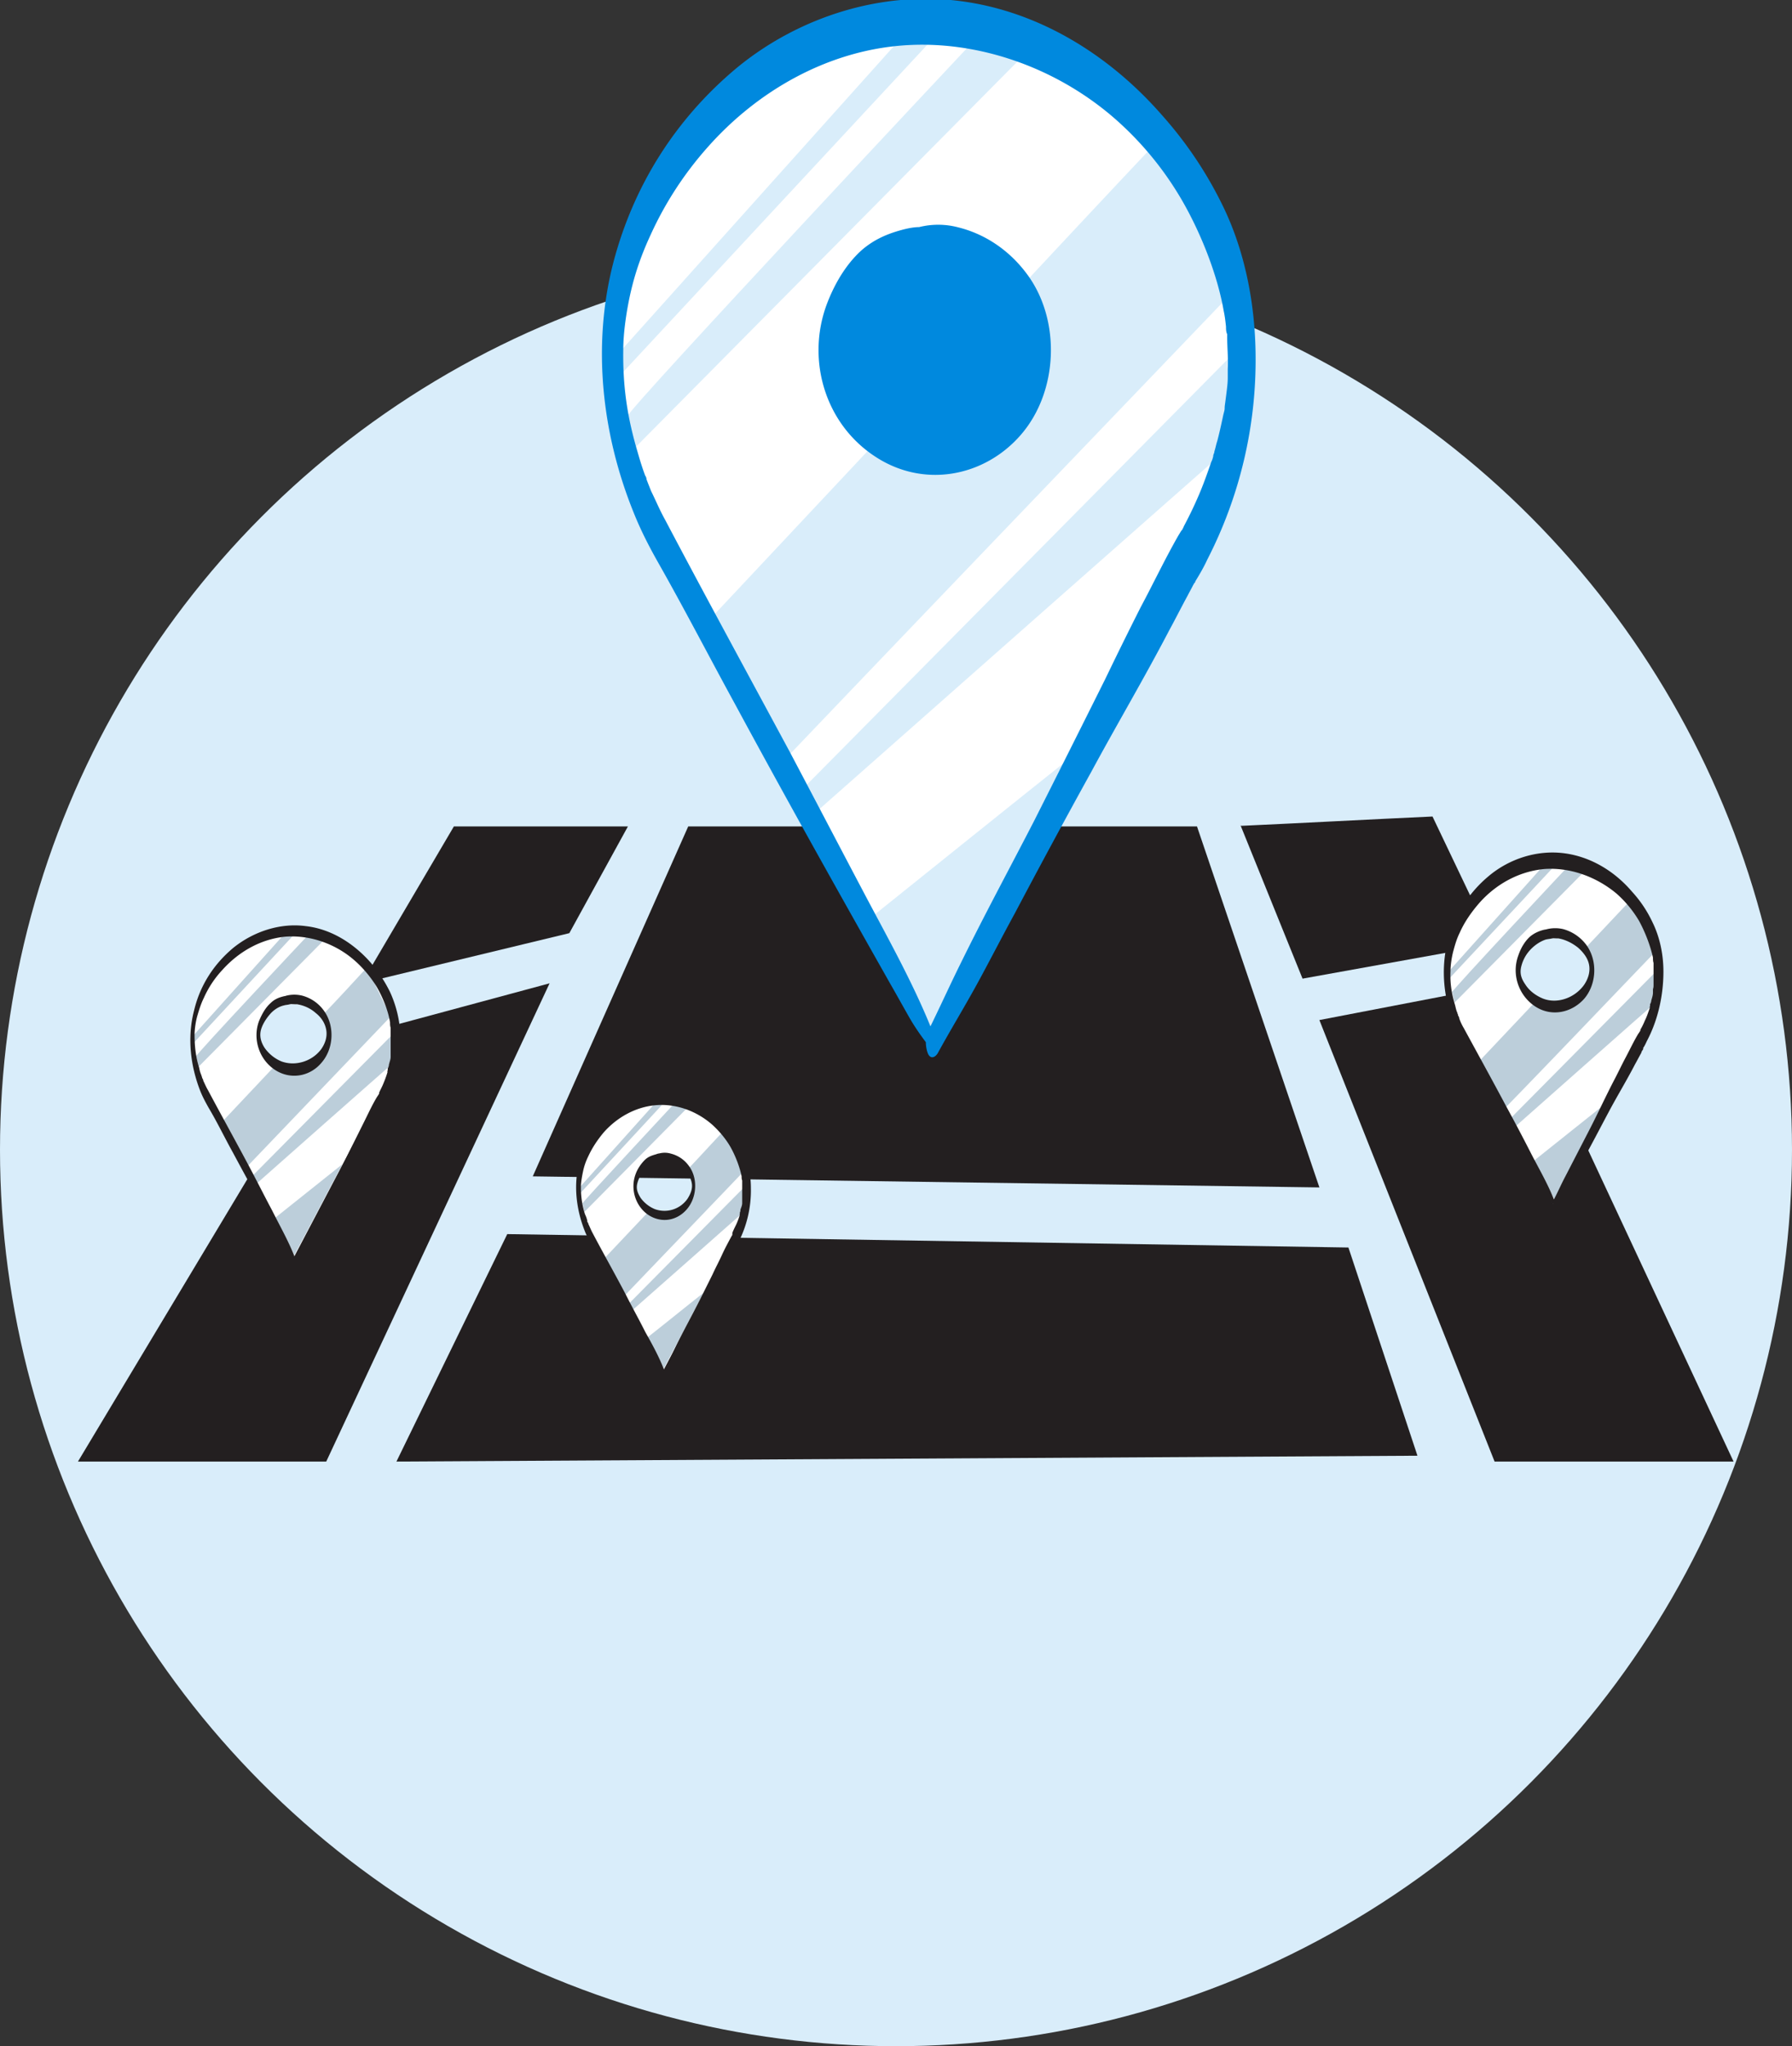
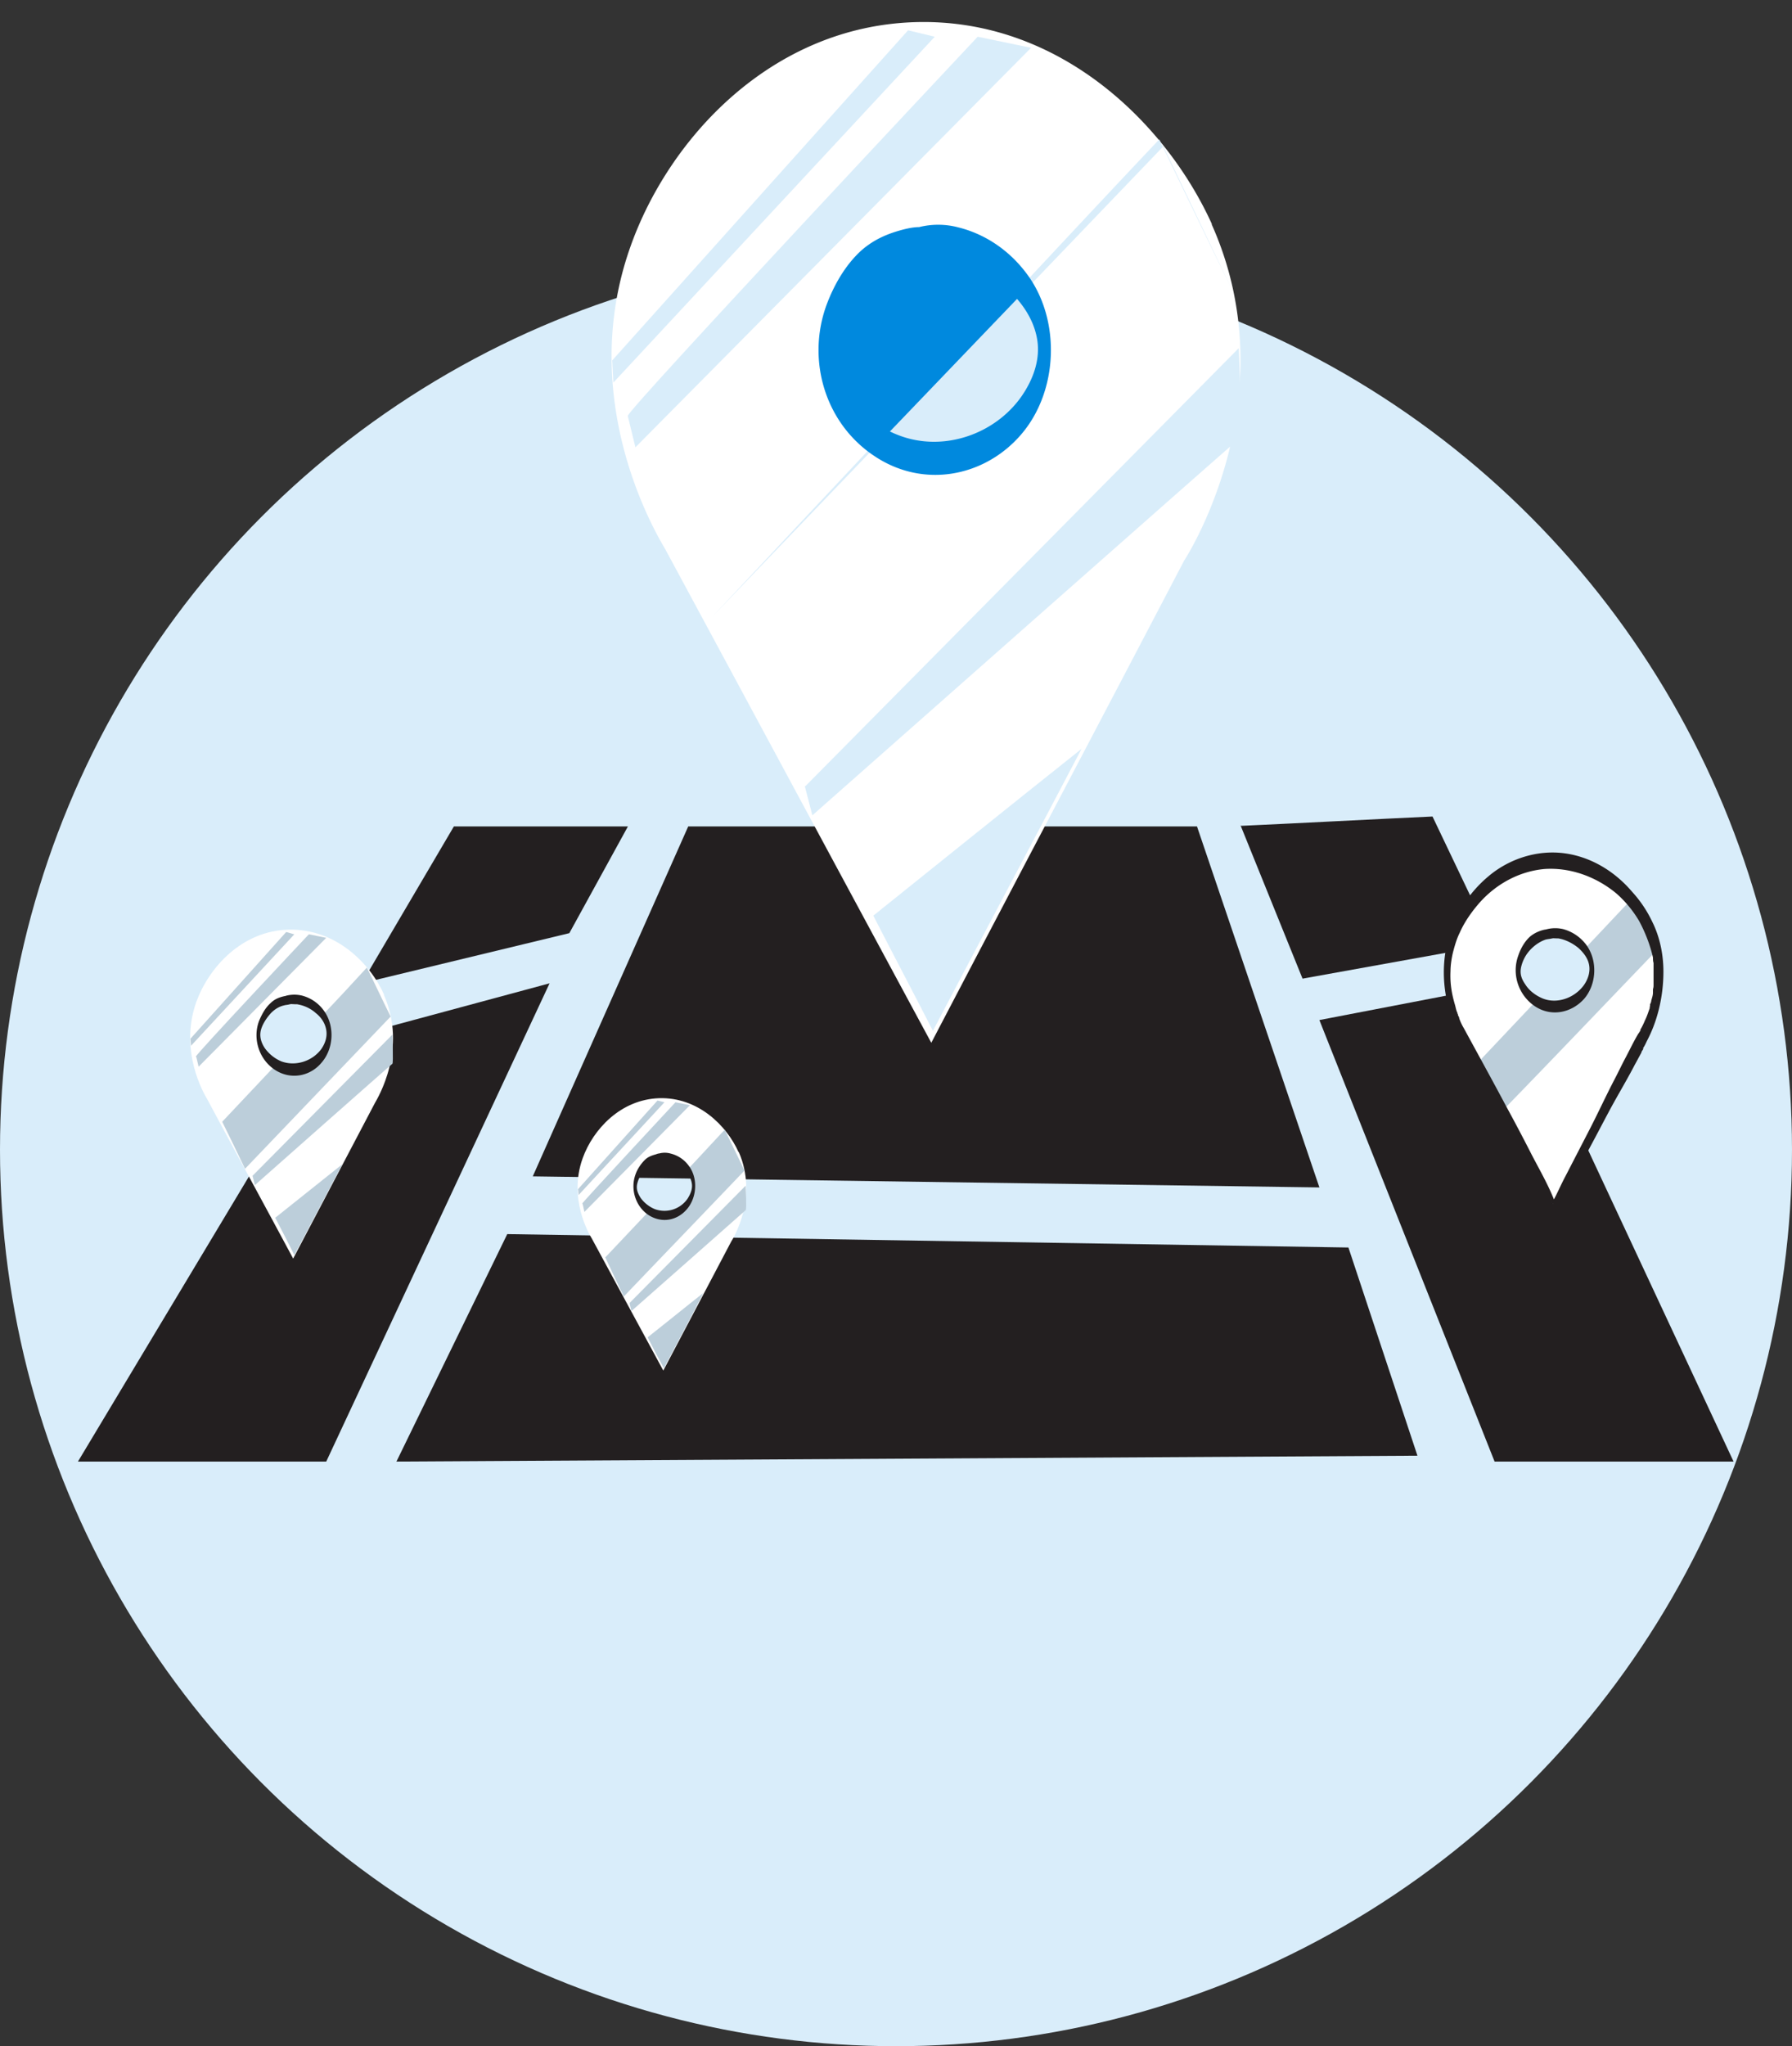
<svg xmlns="http://www.w3.org/2000/svg" width="92" height="105" fill="none" viewBox="0 0 92 105">
  <rect x="0" y="0" width="92" height="105" fill="#333333" stroke="none" />
  <circle cx="46" cy="59" r="46" fill="#D9EDFA" />
  <g clip-path="url(#a)">
    <path fill="#231F20" d="M26.042 63.328c-.12.24-5.689 11.672-5.689 11.672l52.418-.3-3.544-10.684zM4.002 75h12.747l11.466-24.541-11.317 3.052zM18.566 50.458l4.736-8.05h8.935l-3.008 5.477zM67.736 52.344 76.731 75H89L77.535 50.459zM63.686 42.348c1.072 2.633 2.114 5.237 3.186 7.871l9.799-1.766-3.127-6.554c-3.276.15-6.553.33-9.829.479zM27.352 60.365l7.981-17.957h26.12l6.284 18.525z" />
    <path fill="#0089DE" d="M53.667 17.471c0 3.176-2.574 6.39-5.75 6.39a5.75 5.75 0 0 1-5.75-5.75c0-3.177 2.574-5.112 5.75-5.112s5.75 1.297 5.75 4.472" />
    <path fill="#fff" d="M62.227 11.521C59.874 6.314 54.364.927 47.007 1.136c-7.385.21-12.686 5.956-14.652 11.553-2.74 7.751 1.22 14.515 1.787 15.472 4.557 8.44 9.113 16.91 13.67 25.35 4.319-8.26 8.667-16.49 12.985-24.751.417-.629 5.272-8.65 1.4-17.269zm-13.938 12.54c-3.276.21-5.778-2.663-5.957-5.117-.12-1.736.923-3.322 1.132-3.622.238-.359.655-.987 1.46-1.496a5 5 0 0 1 2.144-.808h.03c.148 0 .267-.03.386-.03h.626c2.561.15 5.51 2.334 5.48 5.626 0 2.963-2.472 5.357-5.301 5.537z" />
-     <path fill="#D9EDFA" d="m36.524 31.693 8.31-8.858c2.323 1.376 5.301.957 7.177-.958 1.906-1.975 2.175-5.058.626-7.392 2.293-2.454 4.586-4.908 6.88-7.333a940 940 0 0 0 3.782 7.812c-7.714 8.05-15.457 16.101-23.17 24.182l-3.575-7.453z" />
+     <path fill="#D9EDFA" d="m36.524 31.693 8.31-8.858c2.323 1.376 5.301.957 7.177-.958 1.906-1.975 2.175-5.058.626-7.392 2.293-2.454 4.586-4.908 6.88-7.333a940 940 0 0 0 3.782 7.812l-3.575-7.453z" />
    <path fill="#0089DE" d="M48.139 11.91c-.566-.329-1.072-.299-1.698-.149-.834.21-1.548.509-2.204 1.077-.834.749-1.43 1.796-1.816 2.844-1.013 2.813-.06 6.045 2.471 7.721 2.502 1.676 5.63 1.077 7.506-1.077 1.936-2.215 2.085-5.896.327-8.26-.863-1.168-2.084-2.036-3.514-2.395a4.04 4.04 0 0 0-2.383.09c-.357.12-.774.27-1.072.509-.298.24-.566.449-.864.688-.089.09-.089.599.06.539.209-.09.447-.21.685-.21h.417c.179 0 .328-.09.506-.09.656-.09 1.34-.06 1.996.06a6.54 6.54 0 0 1 2.978 1.407c.804.688 1.49 1.586 1.698 2.664.208 1.077-.179 2.125-.775 2.992-1.37 1.976-4.05 2.903-6.343 2.006-1.102-.42-2.026-1.198-2.68-2.155-.596-.868-.864-1.736-.626-2.724.238-1.017.804-1.975 1.519-2.723.595-.599 1.4-1.167 2.233-1.407.328-.09.656-.12.953-.21.239-.06.447-.179.656-.299.149-.09.119-.688 0-.748z" />
    <path fill="#D9EDFA" d="m41.348 40.342 22.248-22.476s.208 4.52 0 4.669c-.209.15-21.89 19.304-21.89 19.304l-.388-1.497zM47.903 52.882c2.531-4.818 5.092-9.637 7.624-14.455-3.574 2.843-7.148 5.716-10.692 8.56 1.013 1.974 2.055 3.95 3.068 5.925zM32.235 21.338c-.09-.24 17.959-19.453 17.959-19.453l2.74.568-20.312 20.501-.387-1.586zM31.43 18.495l15.19-16.94 1.37.33-16.5 17.747z" />
-     <path fill="#0089DE" d="M48.02 53.301c-.982-2.574-2.352-4.998-3.633-7.422-1.28-2.424-2.531-4.818-3.812-7.242-2.144-3.98-4.318-7.961-6.433-11.972-.268-.479-.477-.987-.715-1.466l-.178-.45c-.03-.089-.06-.149-.09-.238.09.209 0-.09-.03-.09-.148-.39-.268-.779-.387-1.197-.536-1.796-.774-3.382-.744-5.298 0-.868.178-2.095.417-3.082.238-.988.566-1.886.983-2.784a17.9 17.9 0 0 1 2.918-4.489c2.561-2.903 6.135-4.938 10.007-5.237s7.922 1.137 10.93 3.77a16.7 16.7 0 0 1 3.455 4.22c1.013 1.766 1.817 3.891 2.115 5.627.06.27.09.539.119.808 0 .12 0 .27.06.39.06.448 0-.3 0 .119 0 .569.06 1.107.03 1.676v.449c0 .24-.03.479-.06.718-.03.24-.06.479-.09.688 0 .06-.06.42 0 .09 0 .15-.06.3-.089.45-.09.418-.179.837-.298 1.286-.06.18-.09.36-.149.539 0 .09-.06.15-.06.24 0 .059-.148.478-.059.179-.238.688-.476 1.376-.774 2.035-.209.479-.447.958-.685 1.406 0 .03-.06.09-.06.12-.09.15.15-.24.06-.09-.03.06-.06.12-.12.18-.059.09-.089.15-.148.24-.685 1.197-1.28 2.453-1.936 3.68a210 210 0 0 0-1.817 3.682 1660 1660 0 0 1-3.663 7.302c-1.251 2.424-2.532 4.789-3.723 7.213-.596 1.197-1.132 2.394-1.727 3.591-.15.3-.12.808 0 1.108.119.299.357.239.506 0 .655-1.198 1.37-2.365 2.025-3.562s1.28-2.424 1.936-3.621a434 434 0 0 1 3.931-7.273c1.31-2.424 2.71-4.788 3.991-7.242.328-.599.626-1.197.953-1.796.09-.18.179-.33.268-.509 0 0 .12-.24.06-.09 0 .06-.03.06 0 0 0-.03.06-.06.06-.12.238-.388.446-.747.625-1.137a22.4 22.4 0 0 0 2.472-10.534c-.03-2.574-.536-5.238-1.668-7.572a20.3 20.3 0 0 0-3.097-4.639C57.016 2.872 53.41.598 49.33.059s-8.339.808-11.526 3.442c-3.186 2.663-5.301 6.105-6.314 9.966-1.102 4.25-.595 8.799 1.043 12.84.357.897.804 1.765 1.28 2.603 1.34 2.364 2.592 4.788 3.902 7.183 2.62 4.848 5.301 9.636 8.011 14.425.328.569.656 1.167.983 1.736.328.569.685 1.047 1.072 1.556.239.3.328-.449.269-.569z" />
    <path fill="#fff" d="M84.594 47.646c-.775-1.766-2.65-3.562-5.123-3.502-2.472.06-4.259 2.005-4.914 3.89-.923 2.604.417 4.879.596 5.208 1.518 2.843 3.067 5.687 4.586 8.53 1.46-2.784 2.919-5.537 4.378-8.32.15-.21 1.757-2.903.477-5.806m-4.676 4.22c-1.102.06-1.936-.898-1.996-1.736-.03-.569.298-1.108.388-1.227.089-.12.238-.33.476-.51.238-.179.506-.239.715-.269h.327c.864.06 1.847.779 1.847 1.886 0 .988-.834 1.796-1.787 1.855z" />
    <path fill="#BCCEDA" d="m75.957 54.44 2.8-2.964c.774.45 1.787.33 2.412-.329a1.955 1.955 0 0 0 .209-2.484c.774-.808 1.548-1.646 2.323-2.454.417.868.834 1.736 1.28 2.634-2.59 2.693-5.182 5.417-7.803 8.11-.387-.838-.804-1.676-1.191-2.514z" />
    <path fill="#231F20" d="M79.859 47.766c-.18-.12-.358-.09-.566-.06-.268.06-.536.18-.745.359-.268.24-.476.598-.596.958-.357.957 0 2.035.834 2.603s1.877.36 2.532-.359c.655-.748.715-1.975.119-2.783a2.2 2.2 0 0 0-1.191-.808 1.8 1.8 0 0 0-.804 0 .8.8 0 0 0-.358.18c-.09.09-.208.149-.298.239-.03 0-.03.21 0 .18.06 0 .15-.06.239-.09h.148c.06 0 .12 0 .18-.03.208-.03.446 0 .654 0 .358.06.715.239 1.013.478.268.24.506.54.566.898.06.36-.06.719-.268 1.018-.477.658-1.37.987-2.115.688-.357-.15-.685-.389-.893-.718-.209-.3-.298-.569-.209-.928.09-.359.268-.658.507-.898.208-.21.476-.389.744-.478.12-.03.209-.03.328-.06.09 0 .149-.06.238-.09.06 0 .03-.24 0-.27z" />
-     <path fill="#BCCEDA" d="M77.595 57.342 85.07 49.8s.09 1.527 0 1.587-7.356 6.494-7.356 6.494l-.12-.509zM79.8 61.562c.864-1.616 1.698-3.232 2.562-4.878-1.192.957-2.413 1.915-3.604 2.873.357.658.685 1.316 1.042 1.975zM74.528 50.938c-.03-.09 6.045-6.555 6.045-6.555l.924.18-6.82 6.883-.12-.538zM74.26 49.98l5.094-5.686.476.12-5.57 5.955z" />
    <path fill="#231F20" d="M79.83 61.682c-.329-.868-.805-1.676-1.222-2.484a95 95 0 0 0-1.28-2.425c-.715-1.346-1.46-2.693-2.175-4.01-.09-.15-.178-.33-.238-.509 0-.06-.03-.09-.06-.15 0 0 0-.06-.03-.09v-.03c-.059-.119-.089-.268-.118-.388-.18-.599-.269-1.137-.239-1.766 0-.3.06-.718.15-1.047.089-.33.178-.629.327-.928.238-.539.595-1.048.983-1.497.863-.987 2.055-1.646 3.365-1.765 1.31-.09 2.65.389 3.693 1.257a5.8 5.8 0 0 1 1.162 1.406c.327.599.595 1.317.714 1.886 0 .09 0 .18.03.27v1.107c0 .09 0 .15-.03.239v.18c0 .15-.06.299-.089.418 0 .06-.03.12-.06.18v.09s-.06.15 0 .06c-.089.24-.148.449-.268.688-.06.15-.148.33-.238.479v.03c.06-.09 0 .06 0 0 0 0 0 .03-.03.06 0 0-.03.06-.06.09-.237.389-.446.837-.654 1.227-.209.389-.417.837-.626 1.227-.417.808-.804 1.646-1.22 2.454l-1.252 2.424c-.208.389-.387.808-.595 1.197-.06.09-.03.27 0 .36s.119.089.178 0c.209-.39.477-.809.685-1.198.209-.39.447-.808.656-1.227.446-.808.863-1.616 1.31-2.454s.923-1.616 1.34-2.424c.12-.21.209-.39.328-.599 0-.06.06-.12.09-.18 0 0 .029-.09 0-.03v-.03c.088-.12.148-.269.208-.388.565-1.078.834-2.335.834-3.532 0-.868-.18-1.766-.566-2.544a6.2 6.2 0 0 0-1.043-1.556c-.893-1.048-2.114-1.796-3.484-1.975s-2.8.269-3.872 1.167a6.4 6.4 0 0 0-2.115 3.352c-.357 1.436-.208 2.963.358 4.31.119.299.268.598.417.867.446.779.863 1.616 1.31 2.425l2.68 4.848c.12.18.209.389.328.569s.238.359.358.508c.089.09.119-.15.089-.18z" />
    <path fill="#fff" d="M37.925 59.137c-.626-1.406-2.115-2.843-4.08-2.783-1.966.06-3.396 1.586-3.932 3.083-.745 2.065.328 3.89.477 4.13 1.22 2.244 2.442 4.519 3.663 6.763 1.161-2.214 2.323-4.4 3.484-6.614.12-.18 1.4-2.304.388-4.609zm-3.723 3.352c-.894.06-1.549-.718-1.579-1.377-.03-.449.239-.897.298-.957.06-.09.179-.27.387-.39.209-.149.417-.209.566-.209h.269c.684.03 1.488.629 1.459 1.497 0 .778-.656 1.436-1.43 1.466z" />
    <path fill="#BCCEDA" d="m31.045 64.555 2.234-2.364c.625.359 1.43.269 1.906-.27a1.59 1.59 0 0 0 .178-1.975c.626-.658 1.221-1.317 1.847-1.975.328.688.685 1.406 1.013 2.095-2.055 2.154-4.14 4.31-6.195 6.464-.328-.658-.626-1.317-.953-2.005z" />
    <path fill="#231F20" d="M34.142 59.258a.48.48 0 0 0-.446-.03c-.209.06-.417.12-.596.299-.209.21-.387.479-.477.748-.268.748 0 1.616.656 2.065.685.45 1.489.3 1.995-.3.507-.598.566-1.585.09-2.214a1.62 1.62 0 0 0-.924-.628 1.1 1.1 0 0 0-.625 0c-.09.03-.209.06-.298.15-.09.09-.149.12-.238.179v.15c.06 0 .119-.06.178-.06h.804q.447.09.805.359c.208.18.387.419.446.718.06.3-.06.569-.208.808a1.44 1.44 0 0 1-1.698.539 1.7 1.7 0 0 1-.715-.569c-.148-.24-.238-.449-.178-.718.06-.27.208-.539.417-.718.149-.15.387-.3.595-.39.09 0 .18-.03.268-.06.06 0 .12-.06.18-.089.029 0 .029-.18 0-.21z" />
    <path fill="#BCCEDA" d="m32.325 66.859 5.957-6.016s.06 1.197 0 1.257-5.867 5.178-5.867 5.178l-.09-.39zM34.083 70.21c.685-1.286 1.37-2.573 2.025-3.86-.953.748-1.906 1.526-2.859 2.275.268.538.536 1.047.834 1.586M29.883 61.771c0-.06 4.795-5.208 4.795-5.208l.744.15-5.42 5.477-.09-.419zM29.675 61.023l4.08-4.55.357.09-4.407 4.759z" />
-     <path fill="#231F20" d="M34.113 70.33c-.269-.688-.626-1.346-.983-1.975-.328-.658-.685-1.287-1.013-1.945-.566-1.077-1.161-2.125-1.727-3.202-.06-.12-.12-.27-.18-.39 0-.03-.029-.09-.059-.12v-.059c-.03-.12-.06-.21-.119-.33a4.5 4.5 0 0 1-.208-1.406c0-.24.06-.568.119-.838.06-.27.149-.509.268-.748.208-.449.477-.838.774-1.197.685-.778 1.638-1.317 2.68-1.407s2.115.3 2.92 1.018c.357.329.684.718.923 1.137.268.479.476 1.048.566 1.496 0 .06 0 .15.03.21v.599c0 .12 0-.09 0 0v.569c0 .119-.06.239-.09.328 0 .06 0 .09-.03.15v.06s-.03.12 0 .06c-.06.18-.119.359-.208.538-.06.12-.12.24-.179.39v.03c.03-.06 0 .03 0 0v.06s0 .03-.03.06c-.178.328-.357.658-.506.987s-.328.658-.477.987c-.327.659-.655 1.317-.982 1.946-.328.628-.685 1.287-.983 1.915a14 14 0 0 1-.477.958c-.03.09-.03.21 0 .3.03.089.09.059.12 0 .178-.33.357-.63.535-.959.18-.329.358-.658.507-.957.357-.659.685-1.287 1.042-1.946.358-.658.715-1.287 1.072-1.945.09-.15.18-.33.239-.479 0-.03.06-.09.06-.12v-.03c.059-.09.118-.209.178-.299a5.83 5.83 0 0 0 .655-2.813c0-.688-.149-1.407-.447-2.035-.208-.449-.506-.868-.834-1.257-.714-.838-1.667-1.437-2.77-1.586-1.101-.15-2.233.21-3.067.928a5.14 5.14 0 0 0-1.698 2.663c-.297 1.137-.149 2.364.268 3.442.09.24.209.479.358.688.357.629.685 1.287 1.042 1.916l2.145 3.86.268.45c.089.149.178.269.297.418.06.09.09-.12.06-.15z" />
    <path fill="#fff" d="M19.727 51.057c-.745-1.676-2.532-3.412-4.914-3.352-2.383.06-4.08 1.916-4.736 3.711-.893 2.514.388 4.699.566 4.998 1.46 2.724 2.949 5.447 4.408 8.17l4.2-7.99c.119-.21 1.697-2.784.446-5.567zm-4.527 4.04c-1.072.06-1.876-.867-1.906-1.646-.03-.568.298-1.077.357-1.167.09-.12.209-.3.477-.479.238-.15.476-.24.685-.27h.327c.834.03 1.787.75 1.758 1.827 0 .957-.805 1.735-1.698 1.795z" />
    <path fill="#BCCEDA" d="m11.418 57.552 2.68-2.843c.745.449 1.698.299 2.324-.3.625-.628.714-1.646.208-2.394.745-.778 1.49-1.586 2.204-2.364.417.838.804 1.676 1.221 2.514-2.502 2.604-4.974 5.207-7.475 7.811-.388-.808-.775-1.616-1.162-2.394z" />
    <path fill="#231F20" d="M15.17 51.177c-.179-.12-.357-.09-.566-.06-.268.06-.506.15-.715.359-.268.24-.446.569-.595.928-.328.898 0 1.945.804 2.484s1.817.359 2.412-.36c.626-.718.685-1.885.12-2.663a2 2 0 0 0-1.132-.778 1.7 1.7 0 0 0-.775 0c-.119.03-.238.09-.357.15-.12.06-.179.15-.268.209-.03 0-.03.21 0 .18.06 0 .149-.06.208-.06h.12c.06 0 .119 0 .178-.03.209-.03.447 0 .655 0 .358.06.685.21.953.449.268.21.477.508.537.868.06.359-.06.688-.239.957-.446.629-1.31.928-2.055.659a2 2 0 0 1-.863-.689c-.18-.269-.268-.568-.209-.867s.268-.629.477-.868c.178-.21.446-.39.714-.45.09-.03.209-.03.298-.06.09 0 .15-.06.209-.089.06 0 .03-.21 0-.24z" />
    <path fill="#BCCEDA" d="m12.966 60.335 7.178-7.243s.059 1.467 0 1.497c-.06.03-7.059 6.225-7.059 6.225zM15.112 64.405c.834-1.556 1.638-3.112 2.472-4.669-1.162.928-2.294 1.826-3.455 2.754.328.628.655 1.257.983 1.915M10.048 54.23c-.03-.09 5.808-6.286 5.808-6.286l.893.18-6.552 6.614-.12-.509zM9.778 53.302l4.915-5.477.416.12-5.3 5.716z" />
-     <path fill="#231F20" d="M15.141 64.525c-.328-.838-.774-1.616-1.162-2.395-.416-.778-.804-1.556-1.22-2.334-.686-1.287-1.4-2.574-2.085-3.86-.09-.15-.15-.3-.239-.48 0-.06-.03-.09-.06-.15 0 0 0-.059-.03-.089v-.03a1.5 1.5 0 0 1-.118-.389c-.179-.569-.238-1.107-.238-1.706 0-.27.06-.688.148-.987.09-.3.18-.599.328-.898a5.2 5.2 0 0 1 .953-1.437c.834-.928 1.966-1.586 3.246-1.706 1.251-.09 2.562.36 3.545 1.227.446.39.834.868 1.131 1.347.328.569.596 1.257.685 1.826 0 .09 0 .18.03.269v1.497c0 .15-.06.269-.09.418 0 .06-.029.12-.059.18v.09s-.06.15 0 .06c-.06.21-.149.449-.238.658-.06.15-.149.3-.209.449v.03c.03-.09 0 .06 0 0 0 0 0 .03-.03.06 0 0-.03.06-.059.09-.238.389-.417.778-.625 1.197l-.596 1.197c-.387.778-.774 1.586-1.191 2.364a87 87 0 0 0-1.192 2.334c-.178.39-.357.779-.566 1.168-.059.09-.03.27 0 .359.03.09.12.09.15 0 .208-.39.446-.748.655-1.137l.625-1.168 1.251-2.334c.417-.778.864-1.556 1.28-2.334.09-.18.21-.39.298-.569 0-.06.06-.12.09-.15 0 0 .03-.09 0-.03v-.03c.06-.12.149-.239.208-.359a7.5 7.5 0 0 0 .804-3.412 5.9 5.9 0 0 0-.536-2.454 7.2 7.2 0 0 0-.982-1.496c-.864-.988-2.026-1.736-3.336-1.886-1.31-.179-2.68.27-3.723 1.108-1.042.868-1.727 1.975-2.025 3.232-.358 1.377-.179 2.843.327 4.13.12.3.268.569.417.838.447.748.834 1.556 1.251 2.305a183 183 0 0 0 2.591 4.669c.12.179.209.359.328.568.12.21.208.33.357.509.06.09.09-.15.09-.18z" />
  </g>
  <defs>
    <clipPath id="a">
      <path fill="#fff" d="M4 0h85v75H4z" />
    </clipPath>
  </defs>
</svg>